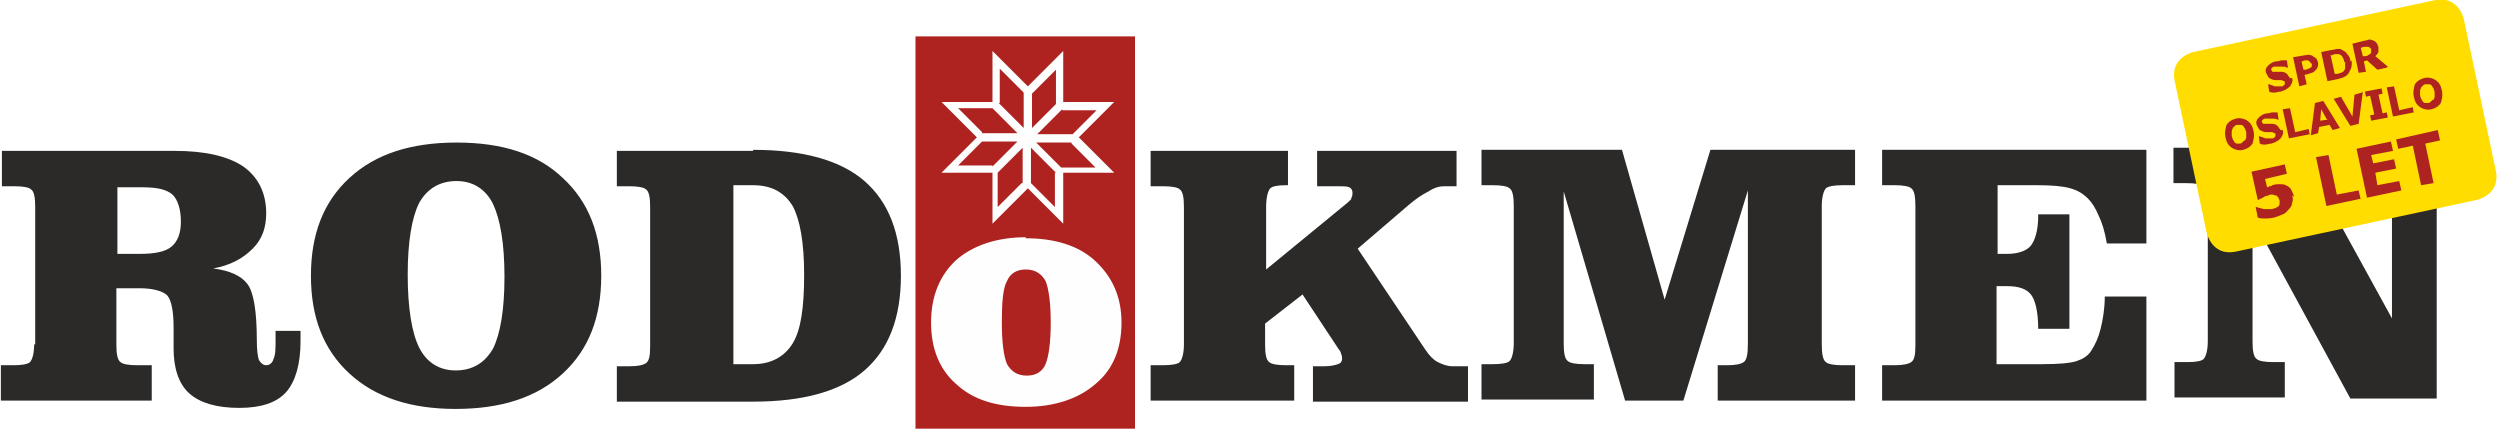
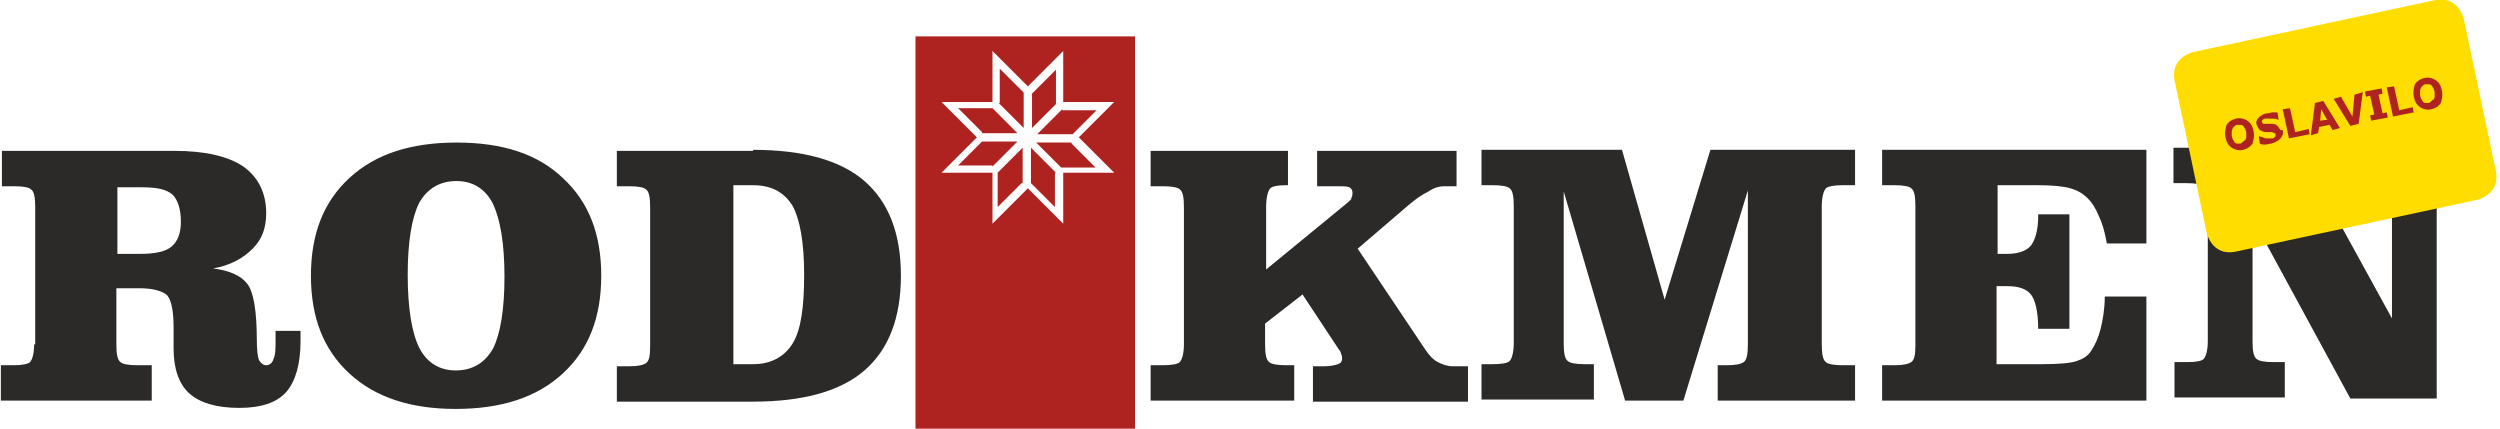
<svg xmlns="http://www.w3.org/2000/svg" xml:space="preserve" width="2391px" height="410px" version="1.1" style="shape-rendering:geometricPrecision; text-rendering:geometricPrecision; image-rendering:optimizeQuality; fill-rule:evenodd; clip-rule:evenodd" viewBox="0 0 2399 412">
  <defs>
    <style type="text/css"> .fil0 {fill:#AE2220} .fil1 {fill:#2B2A29;fill-rule:nonzero} .fil4 {fill:#AE2220;fill-rule:nonzero} .fil2 {fill:#FEFEFE;fill-rule:nonzero} .fil3 {fill:#FFDD00;fill-rule:nonzero} </style>
    <clipPath id="id0" style="clip-rule:nonzero">
-       <path d="M2084 1l315 0 0 247 -315 0 0 -247z" />
-     </clipPath>
+       </clipPath>
  </defs>
  <g id="Vrstva_x0020_1">
    <polygon class="fil0" points="878,35 1089,35 1089,412 878,412 " />
    <path class="fil1" d="M32 331l0 -132c0,-9 -1,-15 -4,-17 -2,-2 -8,-3 -16,-3l-12 0 0 -34 166 0c29,0 51,5 66,15 14,10 22,25 22,45 0,14 -4,25 -13,34 -9,9 -21,16 -38,19 16,2 27,7 33,15 6,8 9,26 9,55 0,9 1,15 2,18 2,3 4,5 7,5 3,0 6,-2 7,-6 2,-4 2,-10 2,-19 0,-1 0,-2 0,-4 0,-2 0,-3 0,-4l24 0c0,1 0,3 0,5 0,2 0,4 0,5 0,22 -5,39 -14,49 -9,10 -24,15 -45,15 -22,0 -38,-5 -48,-14 -10,-9 -15,-24 -15,-43l0 -20c0,-16 -2,-26 -6,-31 -4,-4 -13,-7 -27,-7l-22 0 0 54c0,9 1,15 4,17 2,2 8,3 16,3l14 0 0 34 -145 0 0 -34 12 0c8,0 14,-1 16,-3 2,-2 4,-8 4,-17zm79 -87l21 0c15,0 25,-2 31,-7 6,-5 9,-13 9,-24 0,-12 -3,-21 -8,-26 -6,-5 -15,-7 -29,-7l-24 0 0 64zm326 -70c-16,0 -28,7 -36,21 -7,14 -11,37 -11,69 0,32 4,56 11,70 7,14 19,22 35,22 16,0 28,-7 36,-21 7,-14 11,-37 11,-69 0,-32 -4,-55 -11,-70 -7,-14 -19,-22 -35,-22zm-140 91c0,-40 12,-71 37,-94 25,-23 59,-34 103,-34 44,0 78,11 102,34 25,23 37,54 37,94 0,40 -12,71 -37,94 -25,23 -59,34 -103,34 -43,0 -77,-11 -102,-34 -25,-23 -37,-54 -37,-94zm425 -121c48,0 84,10 107,30 23,20 35,50 35,91 0,41 -12,71 -35,91 -23,20 -59,30 -107,30l-131 0 0 -34 12 0c8,0 13,-1 16,-3 3,-2 4,-7 4,-16l0 -2 0 -132c0,-9 -1,-15 -4,-17 -2,-2 -8,-3 -16,-3l-12 0 0 -34 131 0zm-19 206l19 0c17,0 30,-7 38,-20 8,-13 11,-35 11,-66 0,-31 -4,-53 -11,-66 -8,-13 -20,-20 -38,-20l-19 0 0 171zm533 -206l0 34 -2 0c-8,0 -13,1 -15,3 -2,2 -4,8 -4,18l0 60 78 -64c2,-2 4,-3 4,-5 1,-2 1,-3 1,-5 0,-2 -1,-4 -3,-5 -2,-1 -6,-1 -11,-1l-20 0 0 -34 134 0 0 34 -12 0c-4,0 -9,1 -15,5 -6,3 -12,7 -19,13l-49 42 65 97c4,6 8,10 12,12 4,2 9,4 14,4l15 0 0 34 -149 0 0 -34 11 0c6,0 10,-1 13,-2 3,-1 4,-3 4,-5 0,-2 0,-3 -1,-5 0,-1 -1,-3 -2,-4l-35 -53 -36 28 0 20c0,9 1,15 4,17 2,2 8,3 16,3l8 0 0 34 -138 0 0 -34 12 0c8,0 14,-1 16,-3 2,-2 4,-8 4,-17l0 -132c0,-9 -1,-15 -4,-17 -2,-2 -8,-3 -16,-3l-12 0 0 -34 132 0zm545 0l0 34 -12 0c-8,0 -14,1 -16,3 -2,2 -4,8 -4,17l0 132c0,10 1,16 4,18 2,2 8,3 16,3l12 0 0 34 -132 0 0 -34 9 0c8,0 13,-1 16,-3 3,-2 4,-8 4,-18l0 -147 -62 202 -56 0 -59 -201 0 146c0,9 1,15 4,17 2,2 8,3 16,3l9 0 0 34 -108 0 0 -34 11 0c8,0 14,-1 16,-3 2,-2 4,-8 4,-17l0 -132c0,-9 -1,-15 -4,-17 -2,-2 -8,-3 -16,-3l-11 0 0 -34 135 0 41 144 44 -144 139 0zm280 0l0 90 -38 0c-2,-12 -5,-21 -8,-27 -3,-7 -6,-12 -10,-16 -5,-5 -10,-8 -17,-10 -7,-2 -17,-3 -32,-3l-7 0 -31 0 0 66 9 0c11,0 19,-3 23,-8 4,-5 7,-15 7,-28l0 -2 30 0 0 110 -30 0c0,-17 -3,-28 -7,-33 -4,-5 -11,-8 -23,-8l-10 0 0 75 43 0c17,0 28,-1 34,-3 6,-2 11,-5 14,-10 4,-6 7,-13 9,-21 2,-8 4,-19 4,-31l40 0 0 100 -254 0 0 -34 12 0c8,0 13,-1 16,-3 3,-2 4,-7 4,-16l0 -2 0 -132c0,-9 -1,-15 -4,-17 -2,-2 -8,-3 -16,-3l-12 0 0 -34 253 0zm147 0l89 162 0 -108c0,-10 -1,-16 -4,-18 -3,-2 -8,-3 -16,-3l-14 0 0 -34 106 0 0 34 -9 0c-8,0 -14,1 -16,3 -2,2 -4,8 -4,17l0 186 -83 0 -94 -173 0 118c0,9 1,15 4,17 2,2 8,3 16,3l11 0 0 34 -106 0 0 -34 12 0c9,0 14,-1 16,-3 2,-2 4,-8 4,-17l0 -132c0,-9 -1,-15 -4,-17 -2,-2 -8,-3 -17,-3l-12 0 0 -34 119 0z" />
-     <path class="fil2" d="M984 229c28,0 51,7 67,22 16,15 25,34 25,59 0,25 -8,45 -25,59 -16,14 -39,22 -67,22 -29,0 -51,-7 -67,-22 -16,-14 -24,-34 -24,-59 0,-25 8,-45 24,-60 16,-14 39,-22 67,-22zm24 81c0,-19 -2,-33 -5,-40 -4,-7 -10,-11 -19,-11 -9,0 -15,4 -18,11 -4,7 -5,21 -5,40 0,20 2,33 5,40 4,7 10,11 19,11 9,0 15,-4 18,-11 3,-7 5,-21 5,-40z" />
    <path class="fil2" d="M1020 98l40 0 9 0 -6 6 -28 28 28 28 6 6 -9 0 -40 0 0 40 0 9 -6 -6 -28 -28 -28 28 -6 6 0 -9 0 -40 -40 0 -9 0 6 -6 28 -28 -28 -28 -6 -6 9 0 40 0 0 -40 0 -9 6 6 28 28 28 -28 6 -6 0 9 0 40zm8 39l-34 0 24 24 33 0 -23 -23zm-39 -13l24 -24 0 -33 -23 23 0 34zm30 -19l-24 24 34 0 23 -23 -33 0zm-6 61l-24 -24 0 34 23 23 0 -33zm-32 10l0 -34 -24 24 0 33 23 -23zm-29 -16l24 -24 -34 0 -23 23 33 0zm-10 -32l34 0 -24 -24 -33 0 23 23zm16 -29l24 24 0 -34 -23 -23 0 33z" />
    <g style="clip-path:url(#id0)">
      <image x="2084" y="1" width="315" height="247" />
    </g>
    <path class="fil3" d="M2106 50c0,0 -22,5 -18,27l31 147c0,0 5,22 27,18l233 -50c0,0 22,-5 18,-27l-31 -147c0,0 -5,-22 -27,-18l-233 50z" />
-     <path class="fil4" d="M2201 75c1,3 0,5 -2,8 -2,2 -5,4 -9,5 -2,0 -4,1 -6,1 -2,0 -3,0 -5,-1l-1 -7 1 0c2,1 4,1 5,2 2,0 4,0 5,0 0,0 1,0 2,0 1,0 1,0 2,-1 0,0 1,-1 1,-1 0,0 0,-1 0,-2 0,-1 0,-1 -1,-1 -1,0 -1,-1 -2,-1 -1,0 -2,0 -3,0 -1,0 -2,0 -3,0 -2,0 -4,-1 -6,-2 -1,-1 -2,-3 -3,-5 -1,-3 0,-5 2,-7 2,-2 5,-4 8,-4 2,0 4,-1 5,-1 2,0 3,0 5,0l1 7 -1 0c-1,-1 -3,-1 -5,-1 -2,0 -3,0 -5,0 -1,0 -1,0 -2,0 -1,0 -1,0 -2,1 0,0 -1,1 -1,1 0,0 0,1 0,1 0,1 1,1 1,2 1,0 2,0 3,0 1,0 2,0 3,0 1,0 2,0 3,0 2,0 4,1 5,2 1,1 2,3 3,4zm25 -16c0,1 0,3 0,4 0,1 -1,2 -1,3 -1,1 -2,2 -3,3 -1,1 -3,1 -5,2l-4 1 2 9 -7 2 -6 -28 12 -2c2,0 3,-1 4,0 1,0 2,0 3,1 1,1 2,1 3,2 1,1 1,2 2,4zm-7 2c0,-1 -1,-1 -1,-2 -1,0 -1,-1 -2,-1 -1,0 -2,0 -2,0 -1,0 -2,0 -3,1l-1 0 2 8 2 0c1,0 2,-1 3,-1 1,0 1,-1 2,-1 0,0 1,-1 1,-2 0,-1 0,-1 0,-2zm39 -3c1,3 0,5 0,7 -1,2 -2,4 -3,6 -1,1 -2,2 -4,3 -2,1 -3,1 -6,2l-10 2 -6 -28 10 -2c2,0 4,-1 6,-1 2,0 3,0 4,1 2,1 4,2 5,4 2,2 3,4 3,7zm-7 1c0,-2 -1,-3 -2,-5 -1,-1 -2,-2 -4,-2 -1,0 -2,0 -2,0 -1,0 -2,0 -3,1l-2 0 4 18 2 0c2,0 3,-1 4,-1 1,0 1,-1 2,-1 1,-1 2,-2 2,-4 0,-1 0,-3 0,-5zm26 -11c0,-1 0,-1 -1,-2 0,0 -1,-1 -2,-1 -1,0 -1,0 -2,0 -1,0 -1,0 -2,0l-3 1 2 8 2 0c1,0 2,0 3,-1 1,0 1,-1 2,-1 0,0 1,-1 1,-2 0,-1 0,-1 0,-2zm15 17l-9 2 -10 -9 -3 1 2 10 -7 1 -6 -28 12 -3c2,0 3,-1 4,-1 1,0 2,0 4,1 1,0 2,1 3,2 1,1 1,2 2,4 0,2 0,4 0,5 -1,2 -2,3 -3,4l12 10z" />
    <path class="fil4" d="M2164 126c1,5 0,8 -1,12 -2,3 -5,5 -9,6 -4,1 -8,0 -11,-2 -3,-2 -5,-5 -6,-10 -1,-5 0,-8 1,-12 2,-3 5,-5 9,-6 4,-1 8,0 11,2 3,2 5,5 6,10zm-8 9c0,-1 1,-2 1,-3 0,-1 0,-3 0,-4 0,-2 -1,-3 -1,-4 -1,-1 -1,-2 -2,-3 -1,-1 -2,-1 -3,-1 -1,0 -2,0 -3,0 -1,0 -2,1 -2,1 -1,1 -1,1 -2,2 0,1 -1,2 -1,3 0,1 0,3 0,4 0,2 1,3 1,4 1,1 1,2 2,3 1,1 2,1 2,1 1,0 2,0 3,0 1,0 2,-1 2,-1 1,-1 1,-1 2,-2zm36 -10c1,3 0,5 -2,8 -2,2 -5,4 -9,5 -2,0 -4,1 -6,1 -2,0 -3,0 -5,-1l-1 -7 1 0c2,1 4,1 5,2 2,0 4,0 5,0 0,0 1,0 2,0 1,0 1,0 2,-1 0,0 1,-1 1,-1 0,0 0,-1 0,-2 0,-1 0,-1 -1,-1 -1,0 -1,-1 -2,-1 -1,0 -2,0 -3,0 -1,0 -2,0 -3,0 -2,0 -4,-1 -6,-2 -1,-1 -2,-3 -3,-5 -1,-3 0,-5 2,-7 2,-2 5,-4 8,-4 2,0 4,-1 5,-1 2,0 3,0 5,0l1 7 -1 0c-1,-1 -3,-1 -5,-1 -2,0 -3,0 -5,0 -1,0 -1,0 -2,0 -1,0 -1,0 -2,1 0,0 -1,1 -1,1 0,0 0,1 0,1 0,1 1,1 1,2 1,0 2,0 3,0 1,0 2,0 3,0 1,0 2,0 3,0 2,0 4,1 5,2 1,1 2,3 3,4zm26 4l-20 4 -6 -28 7 -1 5 23 13 -3 1 6zm29 -6l-7 2 -3 -5 -10 2 -1 6 -7 2 4 -31 8 -2 16 26zm-13 -9l-5 -9 -1 11 7 -1zm35 -26l-4 31 -8 2 -16 -26 7 -2 11 19 2 -21 7 -2zm24 25l-16 3 -1 -5 4 -1 -4 -18 -4 1 -1 -5 16 -3 1 5 -4 1 4 18 4 -1 1 5zm25 -5l-20 4 -6 -28 7 -1 5 23 13 -3 1 6zm27 -21c1,5 0,8 -1,12 -2,3 -5,5 -9,6 -4,1 -8,0 -11,-2 -3,-2 -5,-5 -6,-10 -1,-5 0,-8 1,-12 2,-3 5,-5 9,-6 4,-1 8,0 11,2 3,2 5,5 6,10zm-8 9c0,-1 1,-2 1,-3 0,-1 0,-3 0,-4 0,-2 -1,-3 -1,-4 -1,-1 -1,-2 -2,-3 -1,-1 -2,-1 -3,-1 -1,0 -2,0 -3,0 -1,0 -2,1 -2,1 -1,1 -1,1 -2,2 0,1 -1,2 -1,3 0,1 0,3 0,4 0,2 1,3 1,4 1,1 1,2 2,3 1,1 2,1 2,1 1,0 2,0 3,0 1,0 2,-1 2,-1 1,-1 1,-1 2,-2z" />
-     <path class="fil4" d="M2201 188c1,2 1,5 0,7 0,2 -1,4 -3,6 -2,2 -3,4 -6,5 -2,1 -5,2 -8,3 -4,1 -7,1 -9,1 -3,0 -5,0 -7,-1l-2 -10 1 0c2,1 4,1 7,2 2,0 5,0 7,0 1,0 3,-1 4,-1 1,-1 3,-1 3,-2 1,-1 1,-2 1,-2 0,-1 0,-2 0,-3 0,-1 -1,-2 -1,-3 -1,-1 -1,-1 -2,-2 -1,0 -3,-1 -4,-1 -2,0 -3,0 -4,1 -2,0 -4,1 -5,2 -2,1 -3,1 -4,2l-1 0 -6 -27 32 -7 2 9 -21 5 2 8c1,0 1,0 2,-1 1,0 2,0 3,-1 3,-1 5,-1 7,-1 2,0 4,0 6,1 2,1 4,2 5,4 1,2 2,4 3,7zm66 3l-33 7 -10 -47 12 -2 8 38 21 -4 2 9zm39 -8l-33 7 -10 -47 33 -7 2 9 -21 4 2 8 20 -4 2 9 -20 4 2 12 21 -4 2 9zm37 -48l-14 3 8 38 -12 2 -8 -38 -14 3 -2 -9 40 -9 2 9z" />
  </g>
</svg>